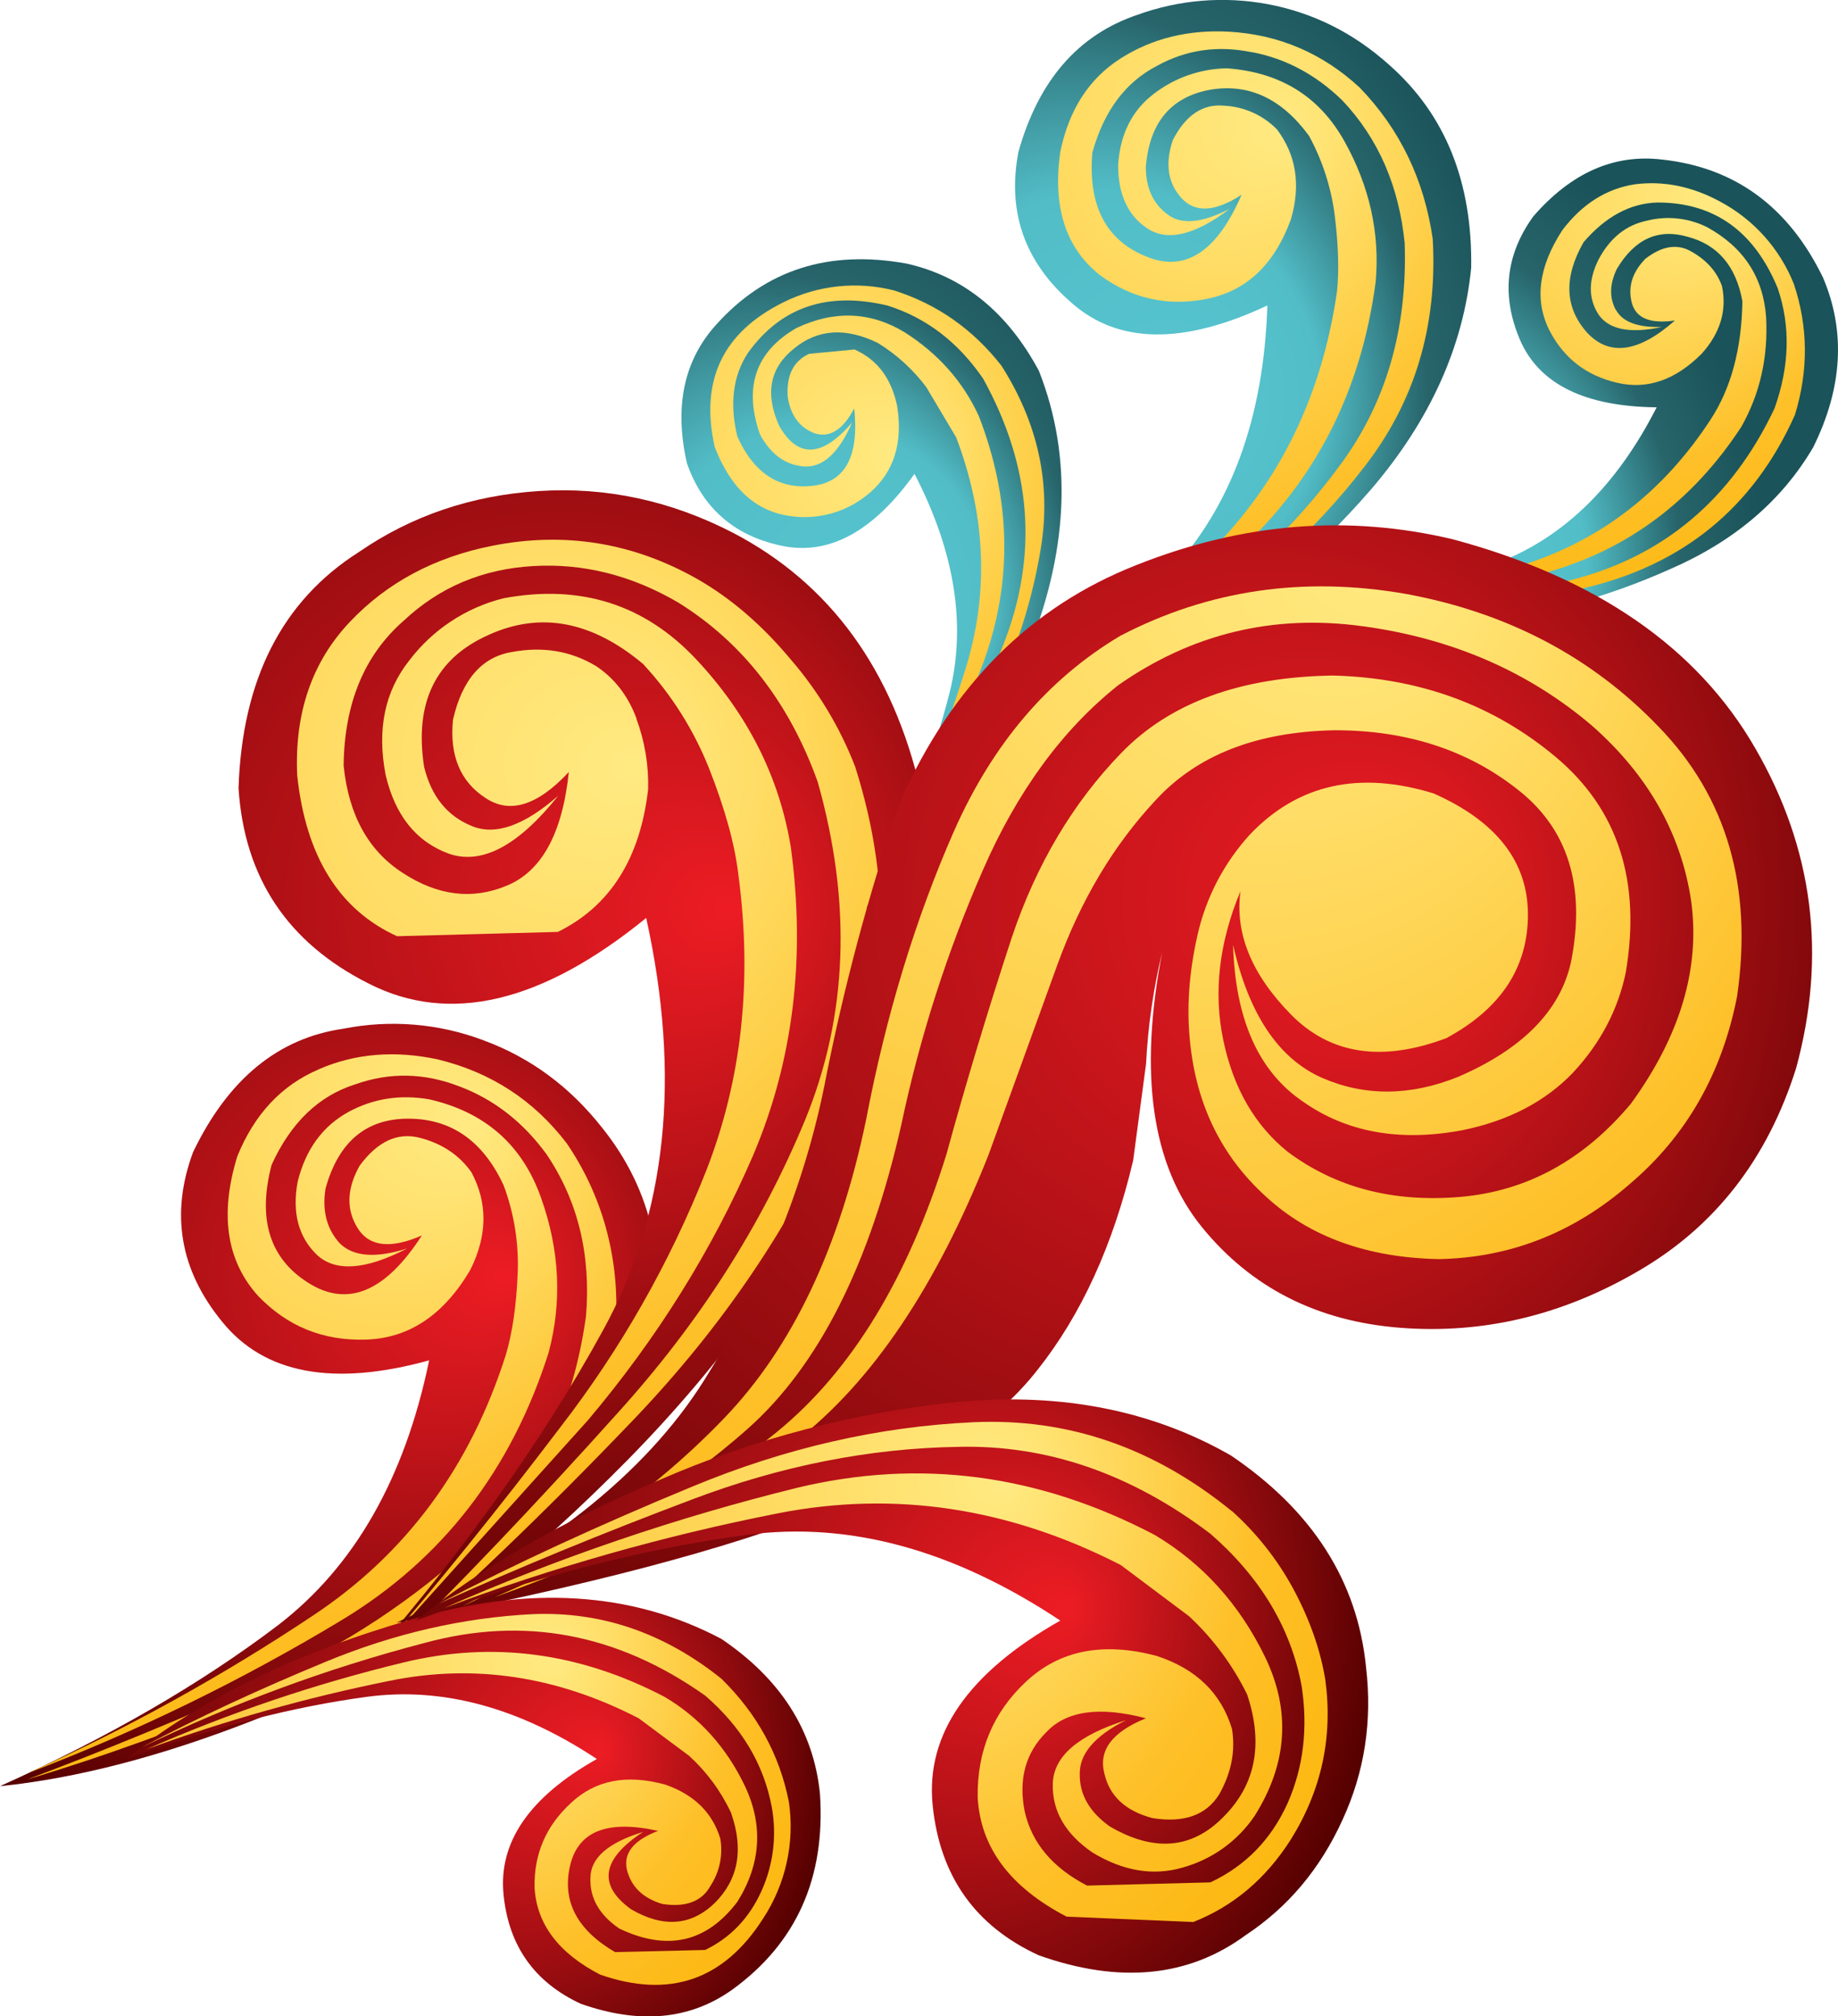
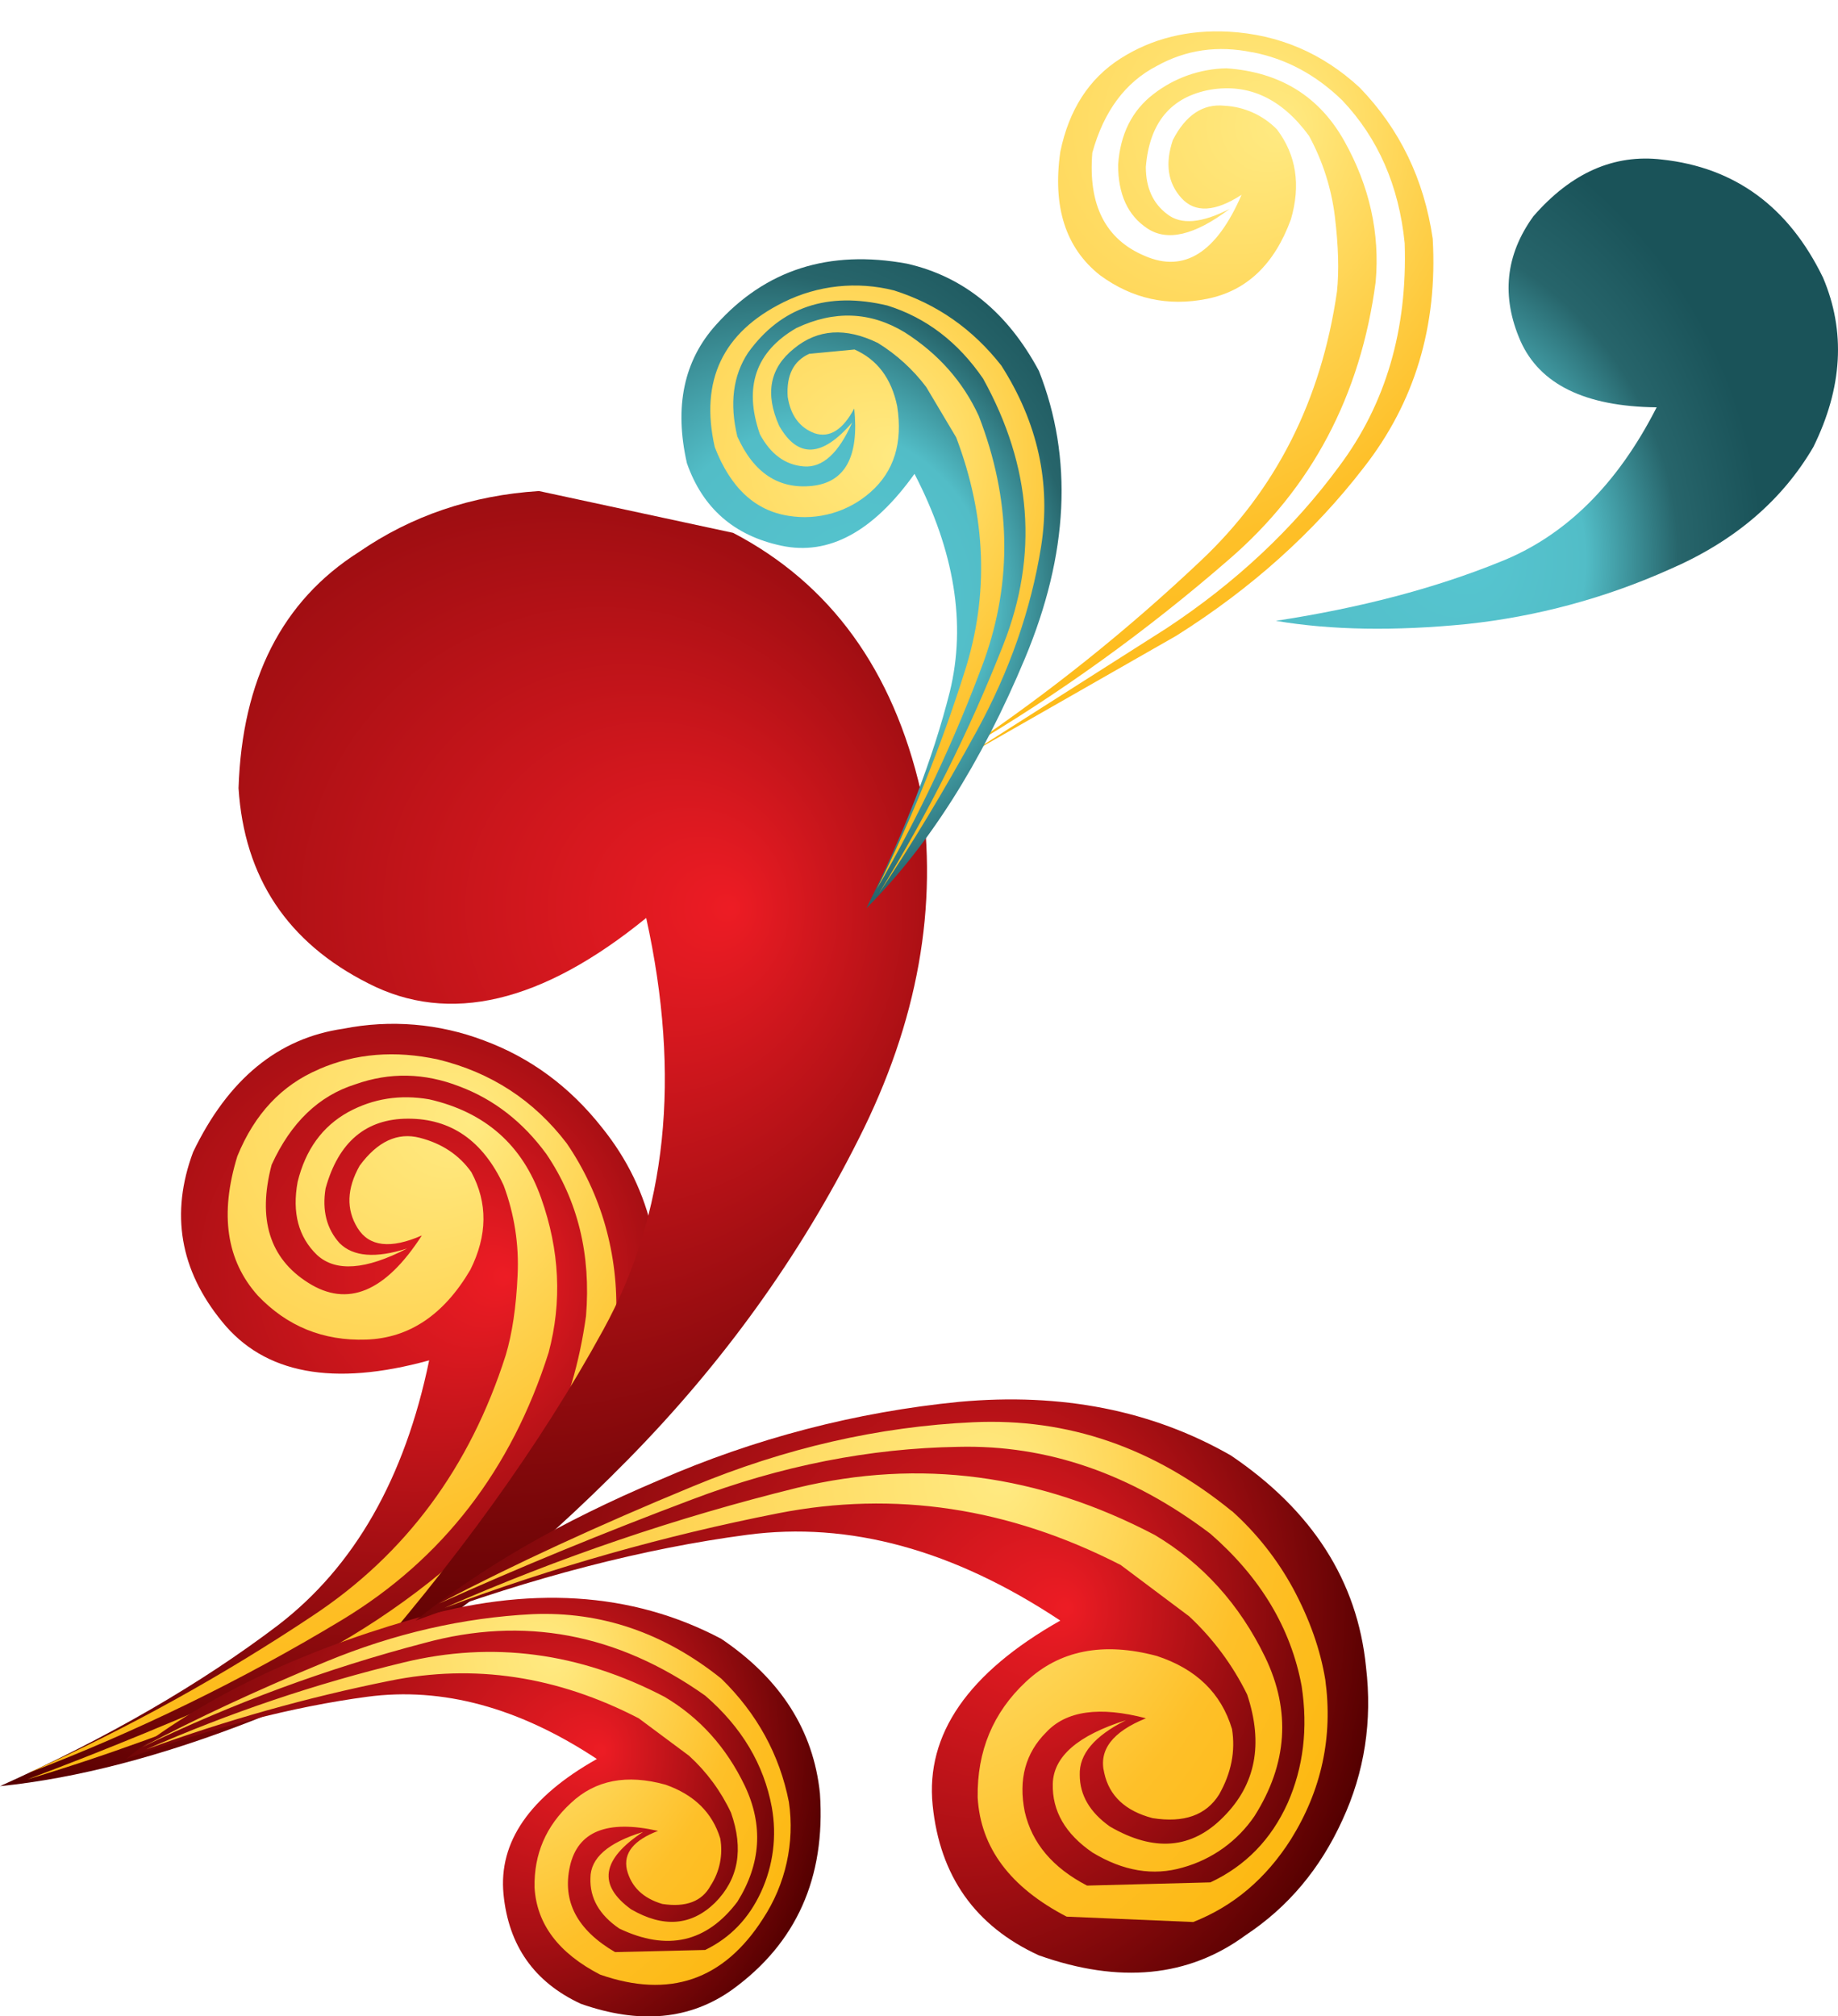
<svg xmlns="http://www.w3.org/2000/svg" version="1.0" id="Layer_1" x="0px" y="0px" viewBox="0 0 855.29 938.24" enable-background="new 0 0 855.29 938.24" xml:space="preserve">
  <title>curvydesigns_0020</title>
  <radialGradient id="SVGID_1_" cx="-72.9" cy="-177.9" r="266.81" fx="43.242" fy="-177.9" gradientTransform="matrix(1 0 0 1 192.7 771.84)" gradientUnits="userSpaceOnUse">
    <stop offset="0" style="stop-color:#ED1C24" />
    <stop offset="1" style="stop-color:#540000" />
  </radialGradient>
  <path fill="url(#SVGID_1_)" d="M159.75,478.69c-30.3,4.333-53.6,23.467-69.9,57.4C79.217,564.697,83.717,591,103.35,615  c19.633,24.3,51.75,30.3,96.35,18c-11.333,54.9-34.8,96-70.4,123.3C93.367,783.56,50.267,808.507,0,831.14  c35.933-3.667,75.533-14,118.8-31c42.248-16.598,81.654-39.675,116.8-68.4c34.633-28.667,57.267-62.117,67.9-100.35  c8-41.933,0.183-77.533-23.45-106.8c-14.967-18.967-33.267-32.45-54.9-40.45C204.293,476.222,181.629,474.333,159.75,478.69z" />
  <radialGradient id="SVGID_2_" cx="-72.9" cy="-177.93" r="311.85" fx="62.846" fy="-177.93" gradientTransform="matrix(1 0 0 1 156.95 699.31)" gradientUnits="userSpaceOnUse">
    <stop offset="0" style="stop-color:#FFEA82" />
    <stop offset="0.66" style="stop-color:#FEC029" />
    <stop offset="1" style="stop-color:#FDB913" />
  </radialGradient>
  <path fill="url(#SVGID_2_)" d="M148.45,497.54c-17.333,7.333-30,20.817-38,40.45c-8.3,26.933-5.117,48.567,9.55,64.9  c13.633,14.3,30.433,21.117,50.4,20.45c19.967-0.667,36.117-11.483,48.45-32.45c8-16,8.167-31.15,0.5-45.45  c-5.667-8-13.667-13.333-24-16c-10.333-2.667-19.667,1.667-28,13c-6,10.667-6.317,20.333-0.95,29  c5.367,8.667,15.333,9.817,29.9,3.45c-16.967,26.3-34.6,33.633-52.9,22c-17.967-11.333-23.633-29.633-17-54.9  c8.967-19.633,21.967-32.117,39-37.45c15.967-5.667,32.1-5.333,48.4,1c16,6,29.483,16.483,40.45,31.45  c14.633,21.633,20.783,46.75,18.45,75.35c-6,43.267-22.967,78.217-50.9,104.85c-28.3,26.6-61.25,48.4-98.85,65.4  C85.05,799.53,48.3,814.667,12.7,828c35.6-10.667,73.7-24.487,114.3-41.46c40.933-16.667,76.533-38.95,106.8-66.85  c30.633-27.633,48.267-63.25,52.9-106.85c0.574-14.308-1.114-28.618-5-42.4c-3.881-13.706-9.96-26.691-18-38.45  C248.433,511.997,228.483,499,203.85,493c-20-4.333-38.467-2.833-55.4,4.5 M162,517.49c-12,6.667-19.833,17.483-23.5,32.45  c-2.633,14.333,0.367,25.667,9,34c8.667,8,22.65,7,41.95-3c-14.667,4.667-25.15,3.833-31.45-2.5c-6-6.667-8.167-15.15-6.5-25.45  c6-21.633,18.817-32.45,38.45-32.45c20,0,34.8,10.333,44.4,31c5.016,13.408,7.228,27.703,6.5,42c-0.667,14.667-2.5,27-5.5,37  c-16.633,52.233-46.583,92.667-89.85,121.3C103.501,779.847,59.249,804.317,13.2,825c50.777-19.403,99.721-43.297,146.25-71.4  c46.567-28.267,78.517-69.683,95.85-124.25c6.3-23.633,5.133-47.6-3.5-71.9c-8.667-24.633-26-39.933-52-45.9  C186.2,509.183,173.6,511.163,162,517.49z" />
  <radialGradient id="SVGID_3_" cx="-72.9" cy="-177.87" r="231.49" fx="27.865" fy="-177.87" gradientTransform="matrix(1 0 0 1 661.6 438.33)" gradientUnits="userSpaceOnUse">
    <stop offset="0" style="stop-color:#56C5D0" />
    <stop offset="0.37" style="stop-color:#52BDC7" />
    <stop offset="0.7" style="stop-color:#27656B" />
    <stop offset="1" style="stop-color:#1A5359" />
  </radialGradient>
  <path fill="url(#SVGID_3_)" d="M848.3,129.14c-16-32.933-40.967-51.233-74.9-54.9c-22.3-2.667-42.267,6.15-59.9,26.45  c-12.967,17.967-14.967,37.267-6,57.9c9,20.273,30.133,30.59,63.4,30.95c-18.3,35.967-42.583,59.933-72.85,71.9  c-30.3,12.3-65.083,21.45-104.35,27.45c25.633,4.333,55.25,4.833,88.85,1.5c32.592-3.475,64.432-12.064,94.35-25.45  c30-12.967,52.3-31.933,66.9-56.9C857.433,180.407,858.933,154.107,848.3,129.14z" />
  <radialGradient id="SVGID_4_" cx="-72.9" cy="-177.83" r="199.66" fx="14.012" fy="-177.83" gradientTransform="matrix(1 0 0 1 784.9 267.68)" gradientUnits="userSpaceOnUse">
    <stop offset="0" style="stop-color:#FFEA82" />
    <stop offset="0.66" style="stop-color:#FEC029" />
    <stop offset="1" style="stop-color:#FDB913" />
  </radialGradient>
-   <path fill="url(#SVGID_4_)" d="M765.4,120.69c-6,6.3-8,13.117-6,20.45c2,7,8.667,9.667,20,8c-16.967,14.967-30.633,16.8-41,5.5  c-10.3-11.667-10.8-25.65-1.5-41.95c10.333-12,21.817-18.15,34.45-18.45c26.3,0,44.933,13.3,55.9,39.9c6,17.633,5.5,36.267-1.5,55.9  c-20,42.267-51.6,68.9-94.8,79.9c-42.042,10.772-84.993,17.618-128.3,20.45c41.6,0,86.017-5.483,133.25-16.45  c46.933-10.667,80.05-37.633,99.35-80.9c6.333-20.633,6.167-40.933-0.5-60.9c-6.565-16.481-18.775-30.092-34.45-38.4  c-12.967-7-26.1-9.667-39.4-8c-13.333,2-24.65,9.15-33.95,21.45c-11,16.967-13,32.45-6,46.45c6.667,12.967,17.15,21.117,31.45,24.45  c14,3.333,27.15-1.167,39.45-13.5c8.667-9.633,11.817-20.117,9.45-31.45c-2.333-6.633-7-11.95-14-15.95c-6.667-4-14-2.833-22,3.5   M751.85,144.14c-3-5.667-2.833-11.983,0.5-18.95c8.3-14,19.3-19,33-15c14,3.667,22.483,13.65,25.45,29.95  c-0.333,22.3-5.333,40.767-15,55.4c-21.6,32.973-50.2,55.273-85.8,66.9c-34.699,11.431-70.242,20.125-106.3,26  c39.198-3.733,77.964-11.098,115.8-22c37.933-10.667,68.217-33.3,90.85-67.9c8.633-15.333,12.467-32.3,11.5-50.9  c-1.333-18.633-10.5-32.617-27.5-41.95c-8.675-4.313-18.608-5.377-28-3c-9.633,2-17.117,8-22.45,18  c-4.667,9.3-4.833,17.617-0.5,24.95c4.667,7.633,14.667,9.8,30,6.5c-11.3,0.333-18.45-2.333-21.45-8L751.85,144.14z" />
  <radialGradient id="SVGID_5_" cx="-72.9" cy="-177.96" r="373.13" fx="89.519" fy="-177.96" gradientTransform="matrix(1 0 0 1 251.3 600.48)" gradientUnits="userSpaceOnUse">
    <stop offset="0" style="stop-color:#ED1C24" />
    <stop offset="1" style="stop-color:#540000" />
  </radialGradient>
-   <path fill="url(#SVGID_5_)" d="M250.8,228.49c-31.333,2-59.3,11.483-83.9,28.45c-35.6,22.633-54.233,59.233-55.9,109.8  c2.667,41.6,22.8,71.883,60.4,90.85c37.6,19.3,80.7,9.15,129.3-30.45c16.3,73.9,9.633,137.8-20,191.7  c-29.3,53.567-68.733,108.317-118.3,164.25c42.267-24.3,85.517-58.917,129.75-103.85c44.233-44.933,80.033-94.68,107.4-149.24  c27.6-54.567,37.25-108.483,28.95-161.75c-13-56.567-42.117-96.667-87.35-120.3C312.183,232.977,282.067,226.49,250.8,228.49z" />
+   <path fill="url(#SVGID_5_)" d="M250.8,228.49c-31.333,2-59.3,11.483-83.9,28.45c-35.6,22.633-54.233,59.233-55.9,109.8  c2.667,41.6,22.8,71.883,60.4,90.85c37.6,19.3,80.7,9.15,129.3-30.45c16.3,73.9,9.633,137.8-20,191.7  c-29.3,53.567-68.733,108.317-118.3,164.25c42.267-24.3,85.517-58.917,129.75-103.85c44.233-44.933,80.033-94.68,107.4-149.24  c27.6-54.567,37.25-108.483,28.95-161.75c-13-56.567-42.117-96.667-87.35-120.3z" />
  <radialGradient id="SVGID_6_" cx="-72.9" cy="-177.75" r="463.98" fx="129.066" fy="-177.75" gradientTransform="matrix(1 0 0 1 167.45 534.32)" gradientUnits="userSpaceOnUse">
    <stop offset="0" style="stop-color:#FFEA82" />
    <stop offset="0.66" style="stop-color:#FEC029" />
    <stop offset="1" style="stop-color:#FDB913" />
  </radialGradient>
-   <path fill="url(#SVGID_6_)" d="M296.2,334.34c-4-10.667-10.333-18.833-19-24.5c-11.667-6.967-24.65-9.117-38.95-6.45  c-14,2.3-23.15,12.783-27.45,31.45c-1.667,16.633,3.333,28.767,15,36.4c11.333,7.667,24.3,3.667,38.9-12  c-3,28.6-12.65,46.233-28.95,52.9c-16,6.667-32.133,4.667-48.4-6c-15.967-10.3-25.117-26.933-27.45-49.9  c0.333-28.967,9.65-51.433,27.95-67.4c16.633-15.633,36.767-24.117,60.4-25.45c23.3-1.333,45.767,4.333,67.4,17  c29.933,18.633,51.55,46.433,64.85,83.4c16,56.567,14,109.133-6,157.7c-20.3,48.933-49.267,94.2-86.9,135.8  c-37.6,41.933-74.7,80.867-111.3,116.8c37.933-32.667,77.533-70.6,118.8-113.8c41.267-43.2,73.217-90.467,95.85-141.8  c22.633-51.233,24.967-105.133,7-161.7c-7.049-18.253-17.199-35.152-30-49.95c-13.333-16-27.817-28.467-43.45-37.4  c-29.933-16.967-61.717-22.133-95.35-15.5c-26.933,5.333-49.05,17.15-66.35,35.45c-17.633,18.633-25.8,42.433-24.5,71.4  c4,37.6,19.483,62.55,46.45,74.85l74.85-2c24.3-12,38.3-34.133,42-66.4c0.292-11.218-1.575-22.387-5.5-32.9 M299.6,309.34  c13.051,14.134,23.374,30.561,30.45,48.45c7.333,18.633,11.833,34.933,13.5,48.9c6.667,49.6,1.667,95.683-15,138.25  c-16.914,42.76-39.772,82.922-67.9,119.3c-28.267,37.3-56.883,72.75-85.85,106.35l98.85-109.8  c32.267-38.267,57.883-79.367,76.85-123.3c18.633-43.933,24.467-91.683,17.5-143.25c-5.333-32.633-20-61.767-44-87.4  c-24-25.633-53.9-35.117-89.7-28.45c-17.513,4.376-33.003,14.608-43.9,29c-11.333,14.333-15,31.983-11,52.95  c4.333,18.967,14.15,31.267,29.45,36.9c15.333,5.333,32.3-3.65,50.9-26.95c-15.967,14-29.433,18.667-40.4,14  c-11.333-4.667-18.667-13.817-22-27.45c-4.633-29.967,5.367-50.433,30-61.4c24.267-11.033,48.383-6.4,72.35,13.9H299.6z" />
  <radialGradient id="SVGID_7_" cx="-72.9" cy="-177.9" r="262.69" fx="41.446" fy="-177.9" gradientTransform="matrix(1 0 0 1 518.35 363.45)" gradientUnits="userSpaceOnUse">
    <stop offset="0" style="stop-color:#56C5D0" />
    <stop offset="0.37" style="stop-color:#52BDC7" />
    <stop offset="0.7" style="stop-color:#27656B" />
    <stop offset="1" style="stop-color:#1A5359" />
  </radialGradient>
-   <path fill="url(#SVGID_7_)" d="M646.6,30.34c-16.633-15-35.6-24.483-56.9-28.45c-20.22-3.729-41.068-2.003-60.4,5  c-27.6,9.3-46.067,30.583-55.4,63.85c-5.333,28,3,51.467,25,70.4c21.633,18.967,51.917,19.3,90.85,1  c-1.667,52.233-16.8,93.667-45.4,124.3S480.3,326.857,438,355.79c32.3-9.333,66.917-25.15,103.85-47.45  c36.209-21.659,68.734-48.951,96.35-80.85c27.267-31.933,42.733-66.2,46.4-102.8C685.233,84.757,672.567,53.307,646.6,30.34z" />
  <radialGradient id="SVGID_8_" cx="-72.9" cy="-177.93" r="304.36" fx="59.587" fy="-177.93" gradientTransform="matrix(1 0 0 1 539.3 236.61)" gradientUnits="userSpaceOnUse">
    <stop offset="0" style="stop-color:#FFEA82" />
    <stop offset="0.66" style="stop-color:#FEC029" />
    <stop offset="1" style="stop-color:#FDB913" />
  </radialGradient>
  <path fill="url(#SVGID_8_)" d="M621.15,100.69c1.667,13.667,2,25.317,1,34.95c-7.3,50.6-28.433,92.367-63.4,125.3  c-34.106,32.272-70.832,61.656-109.8,87.85c43.565-25.608,84.673-55.183,122.8-88.35c38.6-33.267,61.4-76.367,68.4-129.3  c2-22.633-2.833-44.417-14.5-65.35s-29.967-32.267-54.9-34c-12.332,0.223-24.26,4.433-34,12c-10,7.667-15.483,18.65-16.45,32.95  c0,13.633,4.483,23.45,13.45,29.45c9.333,6.333,22.15,3.333,38.45-9c-12.967,6.667-22.633,7.5-29,2.5c-6.667-4.967-10-12.3-10-22  c1.667-20.633,11.667-32.617,30-35.95c17.967-3,33.283,4.167,45.95,21.5c6.309,11.604,10.38,24.291,12,37.4 M582.75,24.29  c15.633,3,29.6,10.483,41.9,22.45c16.667,17.633,26.333,39.767,29,66.4c1.333,40.267-8.817,74.867-30.45,103.8  c-21.3,28.967-48.083,54.1-80.35,75.4l-93.35,59.4l97.85-55.9c34.933-22,64.05-48.133,87.35-78.4c23.633-30.267,34.3-65.7,32-106.3  c-4-27.633-15.333-51.1-34-70.4c-17.3-16-37.6-24.667-60.9-26c-18.967-1-35.767,3.167-50.4,12.5c-14.633,9.333-23.967,23.8-28,43.4  c-3.667,25.633,2.483,44.767,18.45,57.4c14.967,11,31.6,14.667,49.9,11s31.283-15.983,38.95-36.95c4.667-16,2.5-29.967-6.5-41.9  c-6.484-6.6-15.21-10.526-24.45-11c-10-1-18,4.333-24,16c-3.667,10.967-2.333,19.95,4,26.95s15.667,6.5,28-1.5  c-11.667,26.933-26.667,36.417-45,28.45c-18.3-7.667-26.45-23.667-24.45-48c5.333-19.333,15.333-32.8,30-40.4  c13.633-7.567,28.45-9.683,44.45-6.35V24.29z" />
  <radialGradient id="SVGID_9_" cx="-72.9" cy="-177.85" r="215.51" fx="20.911" fy="-177.85" gradientTransform="matrix(1 0 0 1 395.05 455.8)" gradientUnits="userSpaceOnUse">
    <stop offset="0" style="stop-color:#56C5D0" />
    <stop offset="0.37" style="stop-color:#52BDC7" />
    <stop offset="0.7" style="stop-color:#27656B" />
    <stop offset="1" style="stop-color:#1A5359" />
  </radialGradient>
  <path fill="url(#SVGID_9_)" d="M319.65,215.54c7.333,20.933,22,33.733,44,38.4c22,4.667,42.633-6.483,61.9-33.45  c18.633,35.967,24.117,69.75,16.45,101.35c-8,31.6-20.967,65.217-38.9,100.85c28.933-28.967,53.55-67.75,73.85-116.35  c20.3-48.6,22.467-93.183,6.5-133.75c-14.633-27.3-35.1-43.933-61.4-49.9c-36.267-6.667-65.883,2.817-88.85,28.45  C318.2,167.773,313.683,189.24,319.65,215.54z" />
  <radialGradient id="SVGID_10_" cx="-72.9" cy="-178.11" r="251.45" fx="36.555" fy="-178.11" gradientTransform="matrix(1 0 0 1 382.6 390.15)" gradientUnits="userSpaceOnUse">
    <stop offset="0" style="stop-color:#FFEA82" />
    <stop offset="0.66" style="stop-color:#FEC029" />
    <stop offset="1" style="stop-color:#FDB913" />
  </radialGradient>
  <path fill="url(#SVGID_10_)" d="M369.6,162.09c10.967-8.967,23.933-9.8,38.9-2.5c8.711,5.373,16.341,12.326,22.5,20.5l13.95,23.45  c14,36.933,15.333,73.2,4,108.8c-10.977,34.803-24.67,68.69-40.95,101.35c19.647-33.963,36.358-69.543,49.95-106.35  c13.3-37.267,12.467-75.2-2.5-113.8c-7.333-15.967-18.817-28.933-34.45-38.9c-15.967-9.667-32.767-10.333-50.4-2  c-18.967,10.967-24.633,27.433-17,49.4c5,9.333,11.833,14.333,20.5,15c8.667,0.667,16.15-6.15,22.45-20.45  c-14,16.3-25.333,16.8-34,1.5c-6.667-14.967-4.333-26.95,7-35.95 M397.55,162.64l-21,2c-7.333,3.333-10.667,10-10,20  c1.333,8.633,5.483,14.283,12.45,16.95c7,2.333,13.167-1.5,18.5-11.5c2.333,22.3-4.167,34.3-19.5,36c-15.633,1.667-27.267-6-34.9-23  c-3.667-15.333-2-28.317,5-38.95c15.333-21.3,36.967-28.617,64.9-21.95c18,5.667,32.817,16.983,44.45,33.95  c22.667,40.933,25.817,82.2,9.45,123.8c-15.797,40.239-35.174,78.977-57.9,115.75c15-22.3,30.15-47.433,45.45-75.4  c15.3-27.967,25.3-56.583,30-85.85c4.667-29.6-1.5-57.717-18.5-84.35c-13.3-16.967-29.95-28.617-49.95-34.95  c-17.24-4.375-35.477-2.424-51.4,5.5c-28.3,14-38.967,36.467-32,67.4c7.333,18.967,18.817,29.633,34.45,32  c13.674,2.202,27.616-1.834,38-11c10.967-9.633,15.117-22.967,12.45-40c-2.667-12.967-9.317-21.783-19.95-26.45L397.55,162.64z" />
  <radialGradient id="SVGID_11_" cx="-72.9" cy="-177.76" r="482.56" fx="137.157" fy="-177.76" gradientTransform="matrix(1 0 0 1 520.85 596.7)" gradientUnits="userSpaceOnUse">
    <stop offset="0" style="stop-color:#ED1C24" />
    <stop offset="1" style="stop-color:#540000" />
  </radialGradient>
-   <path fill="url(#SVGID_11_)" d="M816.85,348.29c-26.967-46.933-73.9-79.383-140.8-97.35c-48.9-11.633-97.983-7.633-147.25,12  c-49.233,19.333-85.833,55.933-109.8,109.8c-14.87,43.395-26.715,87.768-35.45,132.8c-9.633,47.233-28.267,92.817-55.9,136.75  c-27.633,43.933-75.383,81.533-143.25,112.8c87.2-16.667,153.75-34.133,199.65-52.4c45.933-18,78.883-39.8,98.85-65.4  c20.3-25.6,35.1-58.033,44.4-97.3l6-44.95c0.884-17.495,3.395-34.87,7.5-51.9c-10.967,56.573-4.817,99.173,18.45,127.8  c22.967,28.267,53.75,43.9,92.35,46.9s75.55-5.817,110.85-26.45c35.6-20.667,60.05-52.117,73.35-94.35  C850.1,444.473,843.783,394.89,816.85,348.29z" />
  <radialGradient id="SVGID_12_" cx="-72.9" cy="-177.81" r="190.06" fx="9.833" fy="-177.81" gradientTransform="matrix(1 0 0 1 270.75 992.44)" gradientUnits="userSpaceOnUse">
    <stop offset="0" style="stop-color:#ED1C24" />
    <stop offset="1" style="stop-color:#540000" />
  </radialGradient>
  <path fill="url(#SVGID_12_)" d="M335.65,762.59c-41.6-22-89.683-25-144.25-9c-54.267,15.667-98.533,37.3-132.8,64.9  c40.267-14.667,77.7-24.317,112.3-28.95c34.967-4.667,70.583,4.983,106.85,28.95c-31.3,17.633-45.783,38.6-43.45,62.9  c2.333,23.967,14.317,40.967,35.95,51c27.3,9.633,50.767,7.467,70.4-6.5c29.933-21.633,43.567-52.083,40.9-91.35  C378.55,805.207,363.25,781.223,335.65,762.59z" />
  <radialGradient id="SVGID_13_" cx="-72.9" cy="-177.86" r="227.99" fx="26.342" fy="-177.86" gradientTransform="matrix(1 0 0 1 232.85 948.49)" gradientUnits="userSpaceOnUse">
    <stop offset="0" style="stop-color:#FFEA82" />
    <stop offset="0.66" style="stop-color:#FEC029" />
    <stop offset="1" style="stop-color:#FDB913" />
  </radialGradient>
  <path fill="url(#SVGID_13_)" d="M297.2,799.54L320.65,817c8.174,7.45,14.8,16.438,19.5,26.45c6,17,3.5,31-7.5,42  c-11,10.667-23.983,11.667-38.95,3c-15.633-11.3-13.8-23.3,5.5-36c-16.3,5-24.45,12.15-24.45,21.45  c-0.333,9.333,4.15,17.167,13.45,23.5c22.3,10.633,40.617,6.467,54.95-12.5c10.967-17.633,12.117-35.6,3.45-53.9  c-8.633-18-21.1-31.817-37.4-41.45c-39.6-20.667-80.033-26-121.3-16c-41.052,9.91-81.143,23.446-119.8,40.45  c36.907-13.48,74.782-24.144,113.3-31.9c39.267-8,77.867-2.183,115.8,17.45 M367.1,838.5c-4.333-22-14.817-41.133-31.45-57.4  c-26.633-21.333-55.917-31.333-87.85-30c-32.3,1.633-64.25,8.967-95.85,22S91.733,799.433,66.1,813  c42.068-20.386,86.026-36.613,131.25-48.45c46.267-12.667,89.867-4.517,130.8,24.45c16.967,14.667,27.3,31.983,31,51.95  c2.414,13.335,0.669,27.09-5,39.4c-5.667,12.333-14.333,21.333-26,27l-41.95,1c-17.633-10.3-24.633-23.6-21-39.9  c3.633-16.3,17.3-21.8,41-16.5c-11.333,4.333-16.167,10.333-14.5,18c2,8,7.5,13.333,16.5,16c10.967,1.667,18.45-1.167,22.45-8.5  c4.247-6.493,5.857-14.361,4.5-22c-3.667-12-12.15-20.333-25.45-25c-18-5-32.667-2.167-44,8.5  c-11.633,10.667-17.283,23.8-16.95,39.4c1,16.967,11.15,30.45,30.45,40.45c32.267,11.3,57.55,2.633,75.85-26  c10.533-16.016,14.821-35.342,12.05-54.31V838.5z" />
  <radialGradient id="SVGID_14_" cx="-72.9" cy="-177.83" r="605.49" fx="190.665" fy="-177.83" gradientTransform="matrix(1 0 0 1 460.95 432.37)" gradientUnits="userSpaceOnUse">
    <stop offset="0" style="stop-color:#FFEA82" />
    <stop offset="0.66" style="stop-color:#FEC029" />
    <stop offset="1" style="stop-color:#FDB913" />
  </radialGradient>
-   <path fill="url(#SVGID_14_)" d="M634.15,291.39c41.6,5.667,77.2,21.133,106.8,46.4c26,22.967,41.333,50.1,46,81.4  c4.3,31.267-5.033,62.717-28,94.35c-22,26.267-48.467,40.733-79.4,43.4c-31.267,2.667-58.05-4.333-80.35-21  c-15.3-12.333-25.283-29.633-29.95-51.9s-2-45.4,8-69.4c-2.667,19.633,5.15,38.767,23.45,57.4c18.3,18.633,42.433,22.3,72.4,11  c25.267-13.667,37.9-32.817,37.9-57.45c0-24.633-14.633-43.433-43.9-56.4c-34.633-10.633-63.083-4.3-85.35,19  c-12.121,13.226-20.568,29.396-24.5,46.9c-4,17.633-5.15,34.267-3.45,49.9c2.967,29.3,14.767,53.267,35.4,71.9  c20.3,18.667,47.1,28.333,80.4,29c33.267-0.667,62.883-12.333,88.85-35c26.267-22.3,42.9-51.417,49.9-87.35  c7.333-50.9-4.817-92.667-36.45-125.3c-31.267-32.6-70.533-53.233-117.8-61.9c-47.567-8.3-91.817-1.8-132.75,19.5  c-33.633,20-59.433,50.283-77.4,90.85c-18,40.933-31.633,85.683-40.9,134.25c-12.333,59.567-34.3,105.833-65.9,138.8  c-31.6,32.967-72.367,62.25-122.3,87.85c55.9-25.967,100.317-53.6,133.25-82.9s56.733-76.53,71.4-141.69  c8.579-40.625,21.296-80.265,37.95-118.3c16-36.6,36.967-65.217,62.9-85.85c34.267-24,72.2-33.15,113.8-27.45 M724,352.29  c-28.967-24.3-63.583-36.95-103.85-37.95c-42.933,0.667-75.7,12.65-98.3,35.95c-22.6,23.3-39.6,51.917-51,85.85  c-11.233,34.267-21.367,67.887-30.4,100.86c-18,57.9-44.283,100.983-78.85,129.25s-78.333,53.9-131.3,76.9  c57.567-20.633,104.167-44.767,139.8-72.4c35.633-27.633,65.583-72.05,89.85-133.25l32-88.35c10.967-30.3,26.267-55.933,45.9-76.9  c19.3-20.967,47.083-31.783,83.35-32.45c33.333,0,61.617,9.15,84.85,27.45c23.633,18.333,31.967,45.133,25,80.4  c-5,22.633-22.483,40.433-52.45,53.4c-22.3,9-43.433,9.167-63.4,0.5c-20.3-9-34.1-29.633-41.4-61.9c1,34.6,11.817,58.9,32.45,72.9  c20.267,14.3,44.867,18.783,73.8,13.45c21.633-4.333,38.967-13.317,52-26.95c12.667-13.633,20.817-29.1,24.45-46.4  C763.767,410.043,752.933,376.59,724,352.29z" />
  <radialGradient id="SVGID_15_" cx="-72.9" cy="-177.89" r="260.31" fx="40.413" fy="-177.89" gradientTransform="matrix(1 0 0 1 456.95 926)" gradientUnits="userSpaceOnUse">
    <stop offset="0" style="stop-color:#ED1C24" />
    <stop offset="1" style="stop-color:#540000" />
  </radialGradient>
  <path fill="url(#SVGID_15_)" d="M572.75,677.24c-36.6-20.967-78.7-29.283-126.3-24.95c-48.207,4.746-95.366,17.047-139.75,36.45  c-45.6,19.3-83.367,41.083-113.3,65.35c54.9-20.267,106.3-33.567,154.2-39.9c47.6-6.333,96.2,6.967,145.8,39.9  c-42.933,24.3-62.733,52.937-59.4,85.91s19.8,56.257,49.4,69.85c37.6,13.333,69.717,10.183,96.35-9.45  c19.633-13,34.6-30.817,44.9-53.45c10.333-22.3,14-46.083,11-71.35C631.65,735.66,610.683,702.873,572.75,677.24z" />
  <radialGradient id="SVGID_16_" cx="-72.9" cy="-177.93" r="312.35" fx="63.064" fy="-177.93" gradientTransform="matrix(1 0 0 1 405.55 866.56)" gradientUnits="userSpaceOnUse">
    <stop offset="0" style="stop-color:#FFEA82" />
    <stop offset="0.66" style="stop-color:#FEC029" />
    <stop offset="1" style="stop-color:#FDB913" />
  </radialGradient>
  <path fill="url(#SVGID_16_)" d="M573.25,703.19c-36.267-29.6-76.367-43.4-120.3-41.4s-87.533,11.983-130.8,29.95  c-43.6,18-82.867,36.133-117.8,54.4c36.933-16.633,76.2-32.783,117.8-48.45c41.267-15.633,82.533-23.783,123.8-24.45  c41.267-1,80.367,12.483,117.3,40.45c23.3,20.3,37.45,43.917,42.45,70.85c3,19.64,0.833,37.793-6.5,54.46  c-7.667,16.967-19.65,29.267-35.95,36.9l-57.4,1.5c-16-8.3-25.667-19.767-29-34.4c-3-15,0.333-27.317,10-36.95  c9.333-10,24.8-12.167,46.4-6.5c-15.6,6.3-22.067,14.783-19.4,25.45c2.333,10.667,9.817,17.667,22.45,21  c14.633,2.333,24.967-1.333,31-11c5.667-10,7.667-20.15,6-30.45c-5-16.667-16.667-28-35-34c-24.967-6.667-45.267-2.667-60.9,12  c-15.3,14.3-22.783,32.267-22.45,53.9c1.333,23.3,15.133,41.767,41.4,55.4l58.9,2.5c18.667-7.333,33.817-20.15,45.45-38.45  c14.3-22.967,19.633-47.75,16-74.35c-2.3-14-7.3-28.15-15-42.45c-7.369-13.53-16.99-25.704-28.45-36 M521.35,728.1l32,24  c11.14,10.389,20.29,22.725,27,36.4c7.633,22.967,3.967,41.933-11,56.9c-14.667,15-32.3,16.5-52.9,4.5c-9.333-6.633-14-14.633-14-24  c-0.333-9.633,6.833-18.117,21.5-25.45c-22.367,7.033-33.717,16.883-34.05,29.55c-0.333,12.667,5.817,23.333,18.45,32  c14.3,8.667,28.3,11,42,7c13.648-3.771,25.506-12.279,33.45-24c15.3-24.267,16.95-48.883,4.95-73.85  c-11.967-24.667-29.1-43.633-51.4-56.9c-53.9-28.3-109.3-35.633-166.2-22c-56.263,13.852-111.218,32.555-164.25,55.9  c50.458-18.894,102.382-33.61,155.25-44c54.2-10.607,107.267-2.61,159.2,23.99V728.1z" />
</svg>